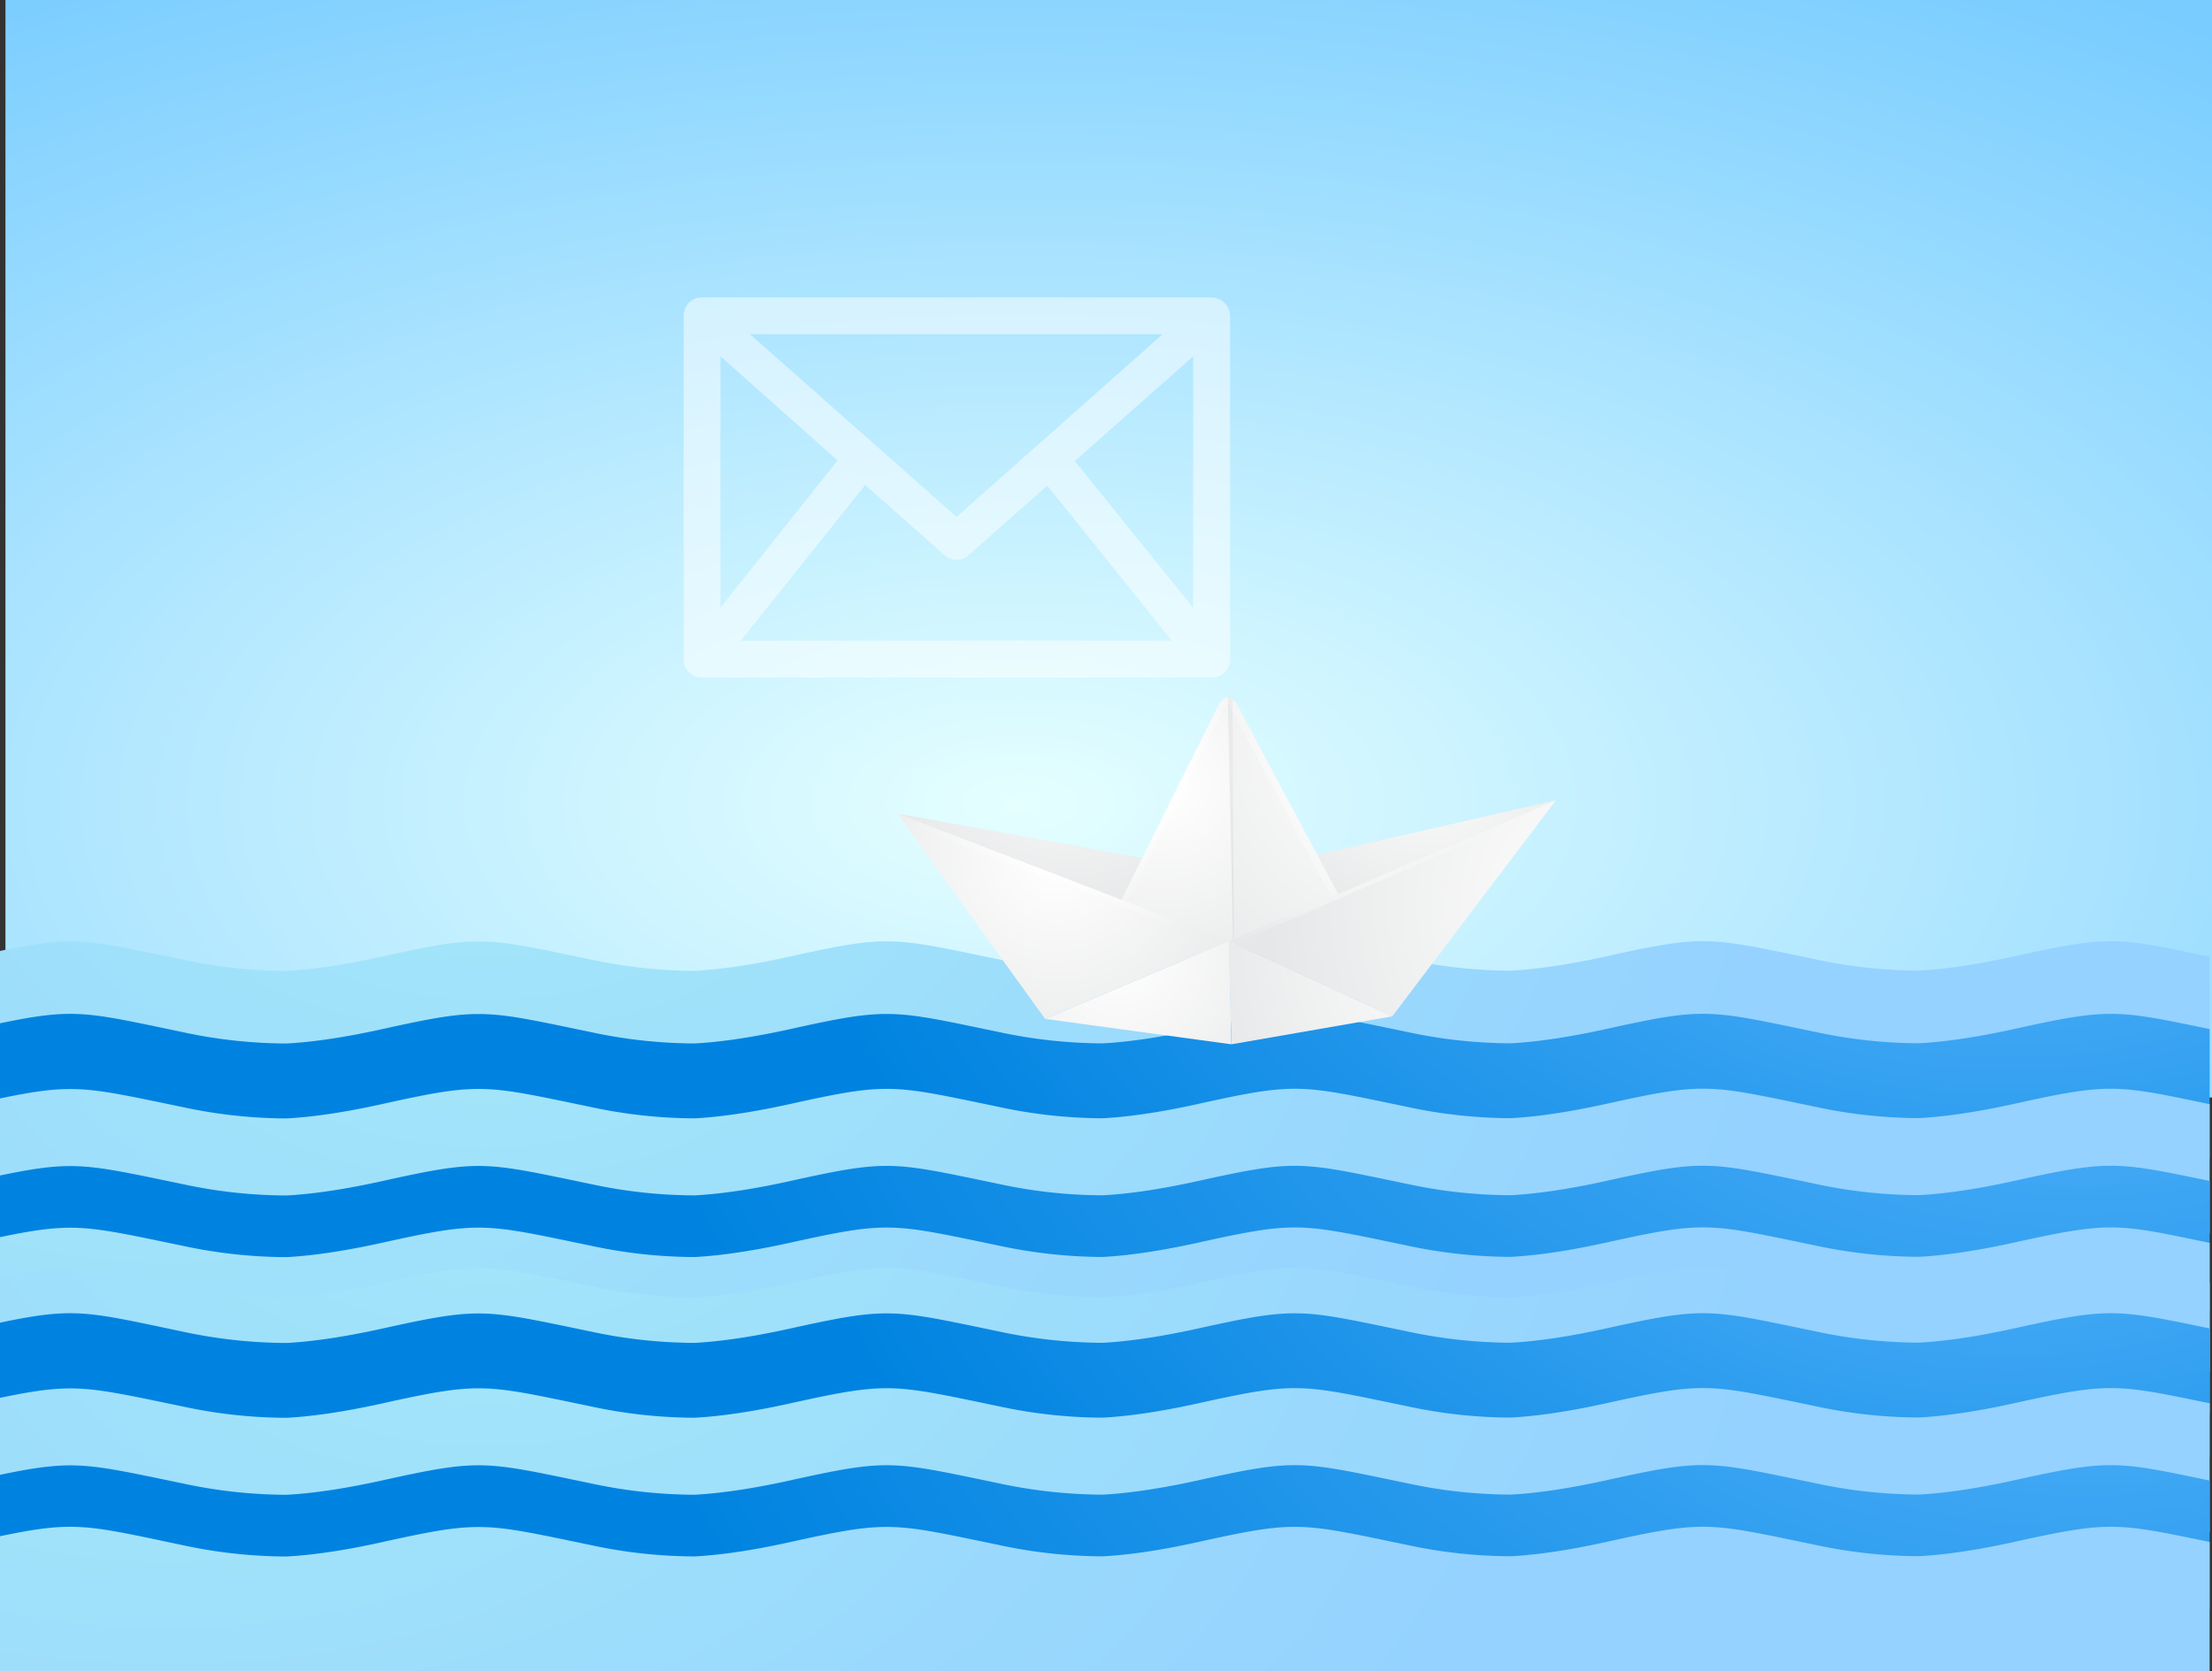
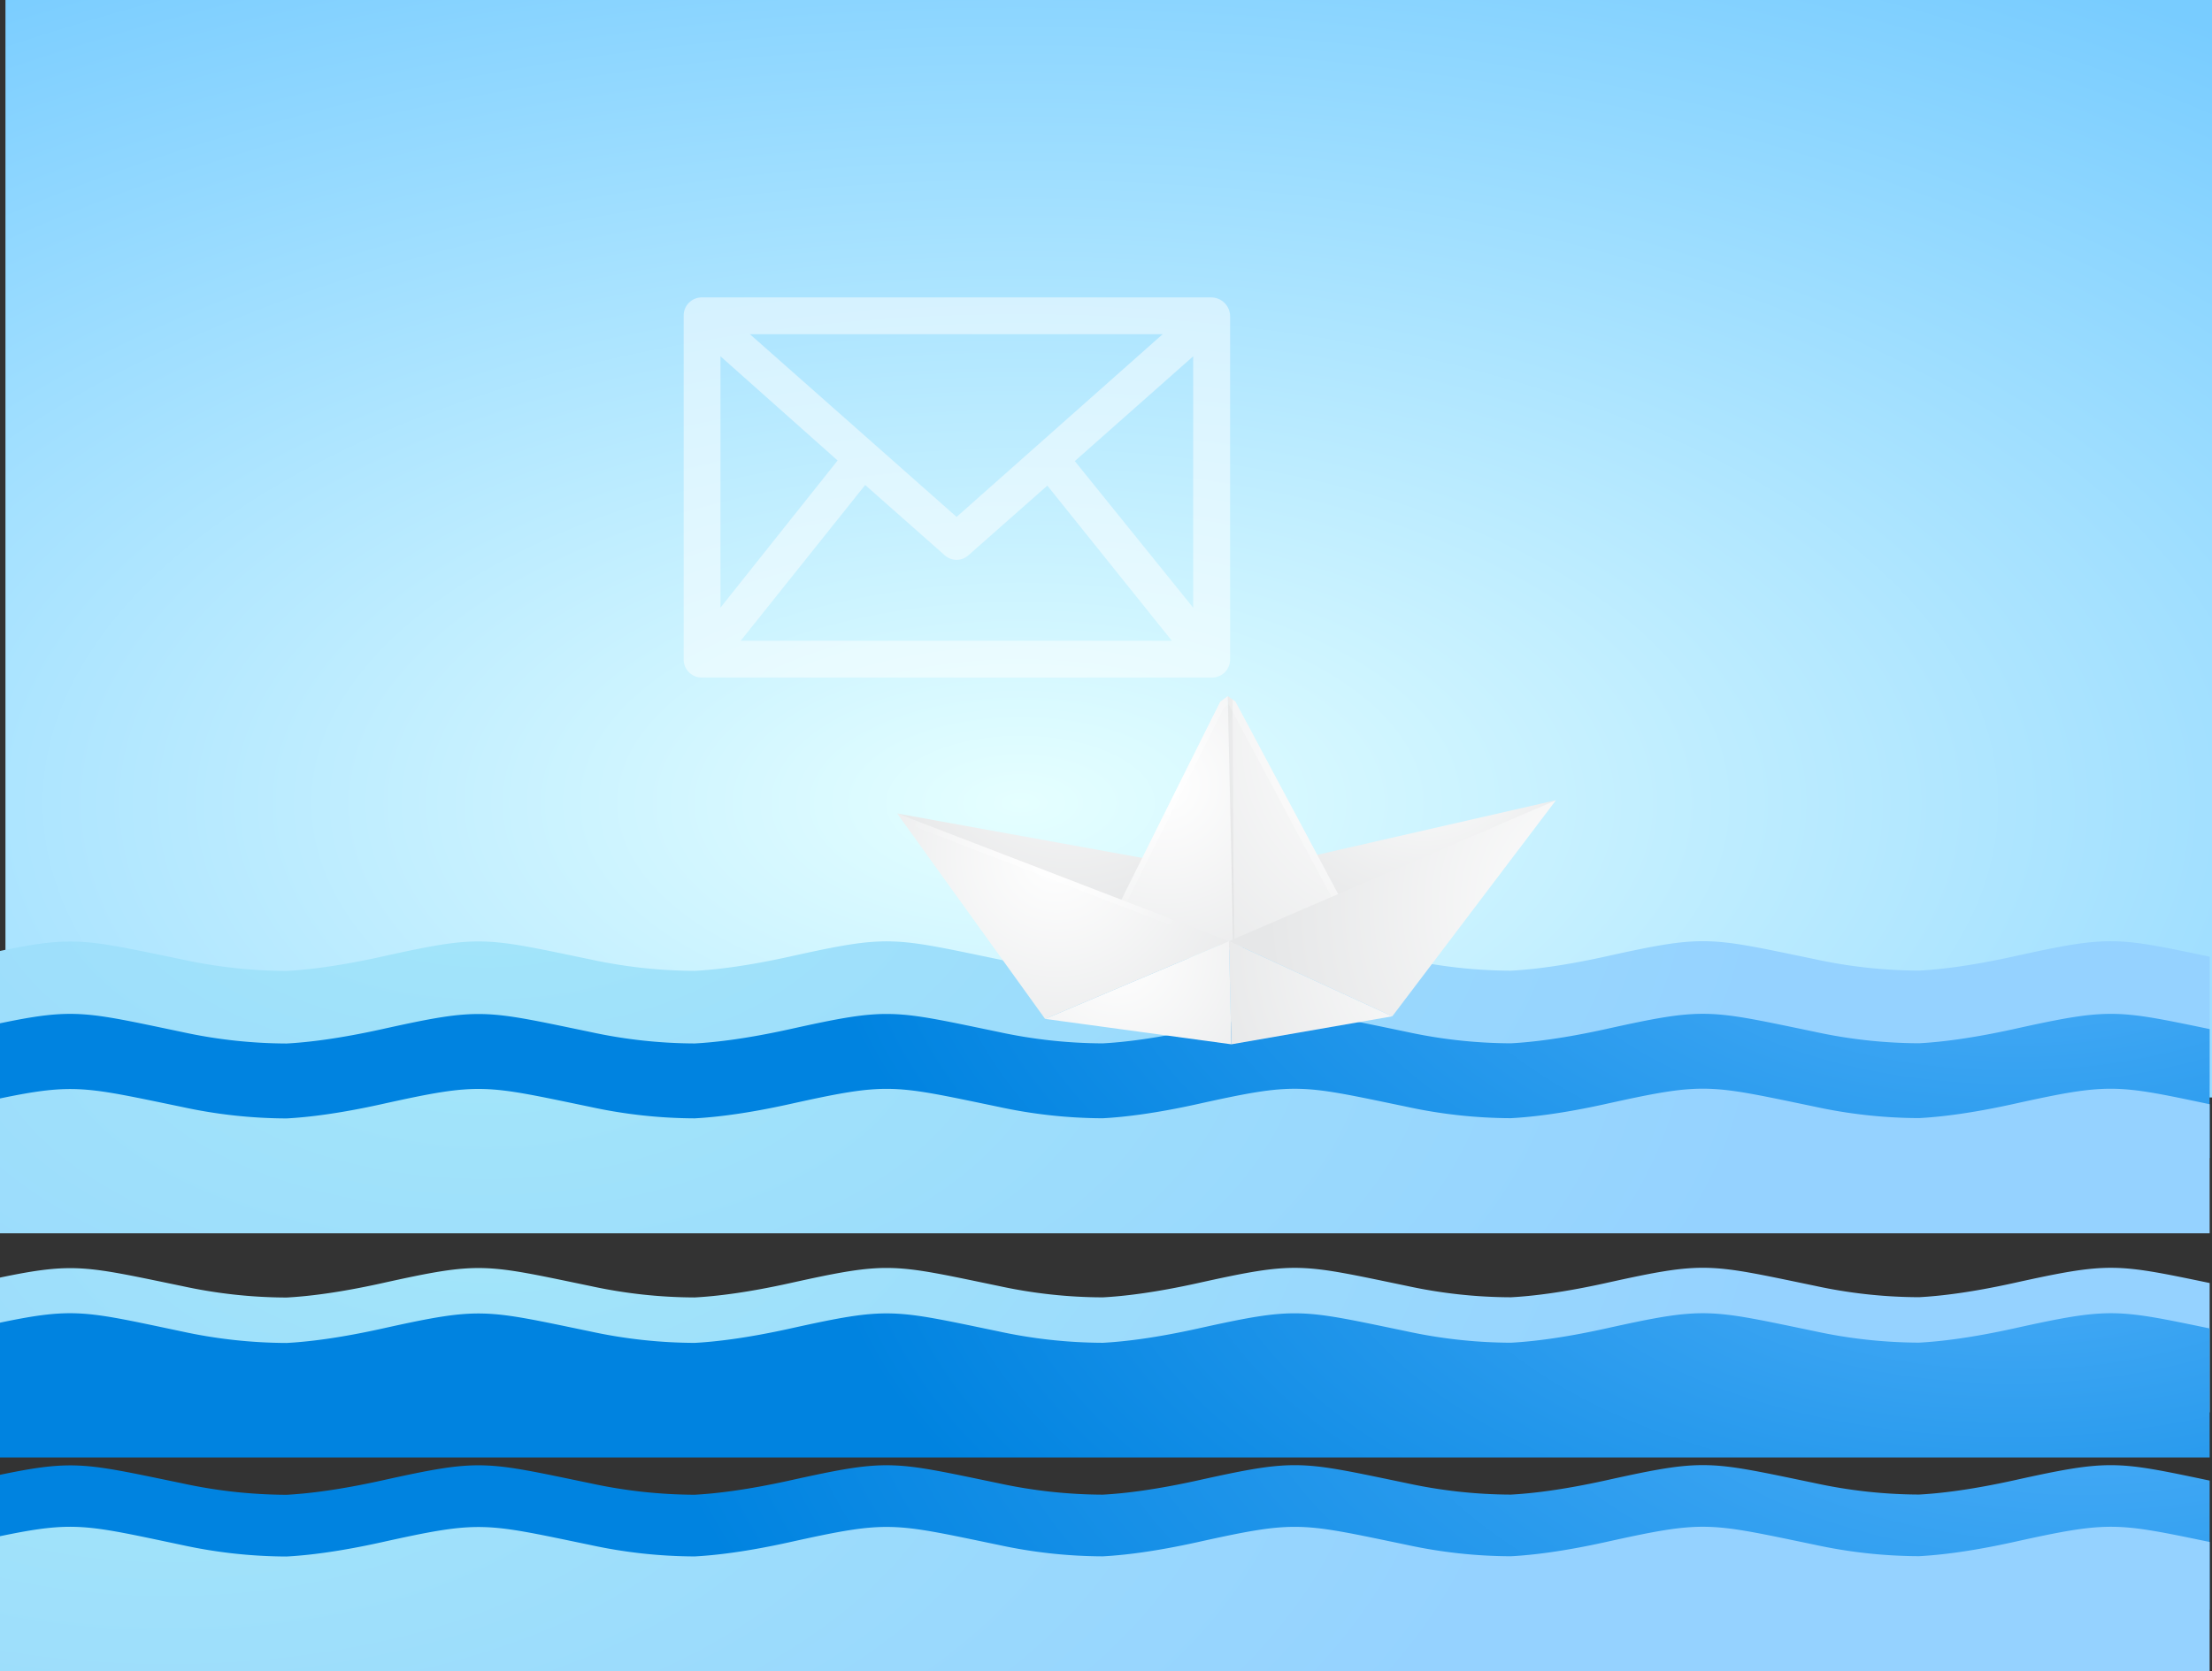
<svg xmlns="http://www.w3.org/2000/svg" xmlns:xlink="http://www.w3.org/1999/xlink" width="802" height="606" viewBox="0 0 802 606">
  <rect x="0" y="0" width="802" height="606" fill="#333333" stroke="none" />
  <defs>
    <radialGradient id="radial-gradient" cx="428" cy="360" r="443.12" gradientTransform="translate(-314.83 3.18) scale(1.6 0.8)" gradientUnits="userSpaceOnUse">
      <stop offset="0" stop-color="#e5ffff" />
      <stop offset="1" stop-color="#78ccff" />
    </radialGradient>
    <radialGradient id="radial-gradient-2" cx="285.62" cy="313.07" r="236.9" gradientTransform="translate(-390.15) scale(1.98 1)" gradientUnits="userSpaceOnUse">
      <stop offset="0.02" stop-color="#a3e6f9" />
      <stop offset="1" stop-color="#95d2ff" />
    </radialGradient>
    <radialGradient id="radial-gradient-3" cx="565.04" cy="318.66" r="218.61" gradientTransform="translate(-390.15) scale(1.98 1)" gradientUnits="userSpaceOnUse">
      <stop offset="0" stop-color="#4fb0f9" />
      <stop offset="1" stop-color="#0083e0" />
    </radialGradient>
    <radialGradient id="radial-gradient-4" cx="285.62" cy="366.56" r="236.9" xlink:href="#radial-gradient-2" />
    <radialGradient id="radial-gradient-5" cx="577.82" cy="368.16" r="262.95" xlink:href="#radial-gradient-3" />
    <radialGradient id="radial-gradient-6" cx="227.34" cy="393.71" r="250.75" xlink:href="#radial-gradient-2" />
    <radialGradient id="radial-gradient-7" cx="285.62" cy="431.52" r="236.9" xlink:href="#radial-gradient-2" />
    <radialGradient id="radial-gradient-8" cx="565.04" cy="427.23" r="218.61" xlink:href="#radial-gradient-3" />
    <radialGradient id="radial-gradient-9" cx="285.62" cy="475.14" r="236.9" xlink:href="#radial-gradient-2" />
    <radialGradient id="radial-gradient-10" cx="577.82" cy="476.73" r="262.95" xlink:href="#radial-gradient-3" />
    <radialGradient id="radial-gradient-11" cx="227.34" cy="502.28" r="250.75" xlink:href="#radial-gradient-2" />
    <radialGradient id="radial-gradient-12" cx="390.5" cy="254.25" r="76.31" gradientTransform="translate(-6.17 9.98) rotate(-0.78)" gradientUnits="userSpaceOnUse">
      <stop offset="0.01" stop-color="#fff" />
      <stop offset="1" stop-color="#e6e7e8" />
    </radialGradient>
    <radialGradient id="radial-gradient-13" cx="519.1" cy="264.76" r="74.11" xlink:href="#radial-gradient-12" />
    <radialGradient id="radial-gradient-14" cx="512.09" cy="267.69" r="116.99" xlink:href="#radial-gradient-12" />
    <radialGradient id="radial-gradient-15" cx="482.15" cy="273.39" r="111.02" gradientTransform="translate(-6.17 9.98) rotate(-0.78)" gradientUnits="userSpaceOnUse">
      <stop offset="0" stop-opacity="0" />
      <stop offset="1" stop-opacity="0.1" />
    </radialGradient>
    <radialGradient id="radial-gradient-16" cx="492.94" cy="272.57" r="98.71" gradientTransform="translate(-6.17 9.98) rotate(-0.78)" gradientUnits="userSpaceOnUse">
      <stop offset="0" stop-color="#fff" stop-opacity="0.6" />
      <stop offset="0.74" stop-color="#fff" stop-opacity="0" />
    </radialGradient>
    <radialGradient id="radial-gradient-17" cx="424.4" cy="280.55" r="85.25" xlink:href="#radial-gradient-12" />
    <radialGradient id="radial-gradient-18" cx="427.6" cy="282.56" r="72.42" xlink:href="#radial-gradient-16" />
    <radialGradient id="radial-gradient-19" cx="587.5" cy="326.15" r="126.97" xlink:href="#radial-gradient-12" />
    <radialGradient id="radial-gradient-20" cx="485.2" cy="300.42" r="74.33" xlink:href="#radial-gradient-16" />
    <radialGradient id="radial-gradient-21" cx="540.74" cy="340.18" r="108.57" xlink:href="#radial-gradient-12" />
    <radialGradient id="radial-gradient-22" cx="406.28" cy="340.76" r="82.19" xlink:href="#radial-gradient-12" />
    <radialGradient id="radial-gradient-23" cx="385.23" cy="305.69" r="86.69" xlink:href="#radial-gradient-12" />
    <radialGradient id="radial-gradient-24" cx="385.23" cy="300.08" r="73.92" xlink:href="#radial-gradient-16" />
  </defs>
  <title>barco-mensaje</title>
  <g id="cielo">
    <rect x="1.98" width="800.02" height="398" fill="url(#radial-gradient)" />
  </g>
  <g id="olas">
    <path d="M729.28,342.82c-15.5,3.43-26.72,4.76-34.49,5.17A181,181,0,0,1,657,343.85c-38.62-8-39.64-9-75.72-1-15.5,3.43-26.73,4.76-34.5,5.17a181,181,0,0,1-37.75-4.14c-38.62-8-39.64-9-75.72-1-15.5,3.43-26.73,4.76-34.5,5.17a181.06,181.06,0,0,1-37.76-4.14c-38.62-8-39.63-9-75.71-1-15.5,3.43-26.73,4.76-34.5,5.17a181.13,181.13,0,0,1-37.76-4.14c-38.62-8-39.63-9-75.71-1-15.51,3.43-26.73,4.76-34.5,5.17a181,181,0,0,1-37.76-4.14c-34.87-7.2-39.09-8.74-66.14-3.1v48.89H800.15v-46.8C766.25,335.81,763.78,335.19,729.28,342.82Z" transform="translate(1 4)" fill="url(#radial-gradient-2)" />
    <path d="M729.28,369.17c-15.5,3.42-26.72,4.76-34.49,5.17A180.45,180.45,0,0,1,657,370.19c-38.62-8-39.64-9-75.72-1-15.5,3.42-26.73,4.76-34.5,5.17a180.43,180.43,0,0,1-37.75-4.15c-38.62-8-39.64-9-75.72-1-15.5,3.42-26.73,4.76-34.5,5.17a181.06,181.06,0,0,1-37.76-4.14c-38.62-8-39.63-9-75.71-1-15.5,3.42-26.73,4.76-34.5,5.17a180.58,180.58,0,0,1-37.76-4.15c-38.62-8-39.63-9-75.71-1-15.51,3.42-26.73,4.76-34.5,5.17a180.45,180.45,0,0,1-37.76-4.15C30.27,363,26.05,361.46-1,367.1V416H800.15v-46.8C766.25,362.15,763.78,361.54,729.28,369.17Z" transform="translate(1 4)" fill="url(#radial-gradient-3)" />
    <path d="M729.28,396.31c-15.5,3.43-26.72,4.76-34.49,5.17A180.31,180.31,0,0,1,657,397.34c-38.62-8-39.64-9-75.72-1-15.5,3.43-26.73,4.76-34.5,5.17a180.29,180.29,0,0,1-37.75-4.14c-38.62-8-39.64-9-75.72-1-15.5,3.43-26.73,4.76-34.5,5.17a180.38,180.38,0,0,1-37.76-4.14c-38.62-8-39.63-9-75.71-1-15.5,3.43-26.73,4.76-34.5,5.17a180.44,180.44,0,0,1-37.76-4.14c-38.62-8-39.63-9-75.71-1-15.51,3.43-26.73,4.76-34.5,5.17a180.31,180.31,0,0,1-37.76-4.14c-34.87-7.2-39.09-8.74-66.14-3.1v48.89H800.15v-46.8C766.25,389.3,763.78,388.68,729.28,396.31Z" transform="translate(1 4)" fill="url(#radial-gradient-4)" />
-     <path d="M729.28,424.25c-15.5,3.43-26.72,4.76-34.49,5.17A179.63,179.63,0,0,1,657,425.28c-38.62-8-39.64-9-75.72-1-15.5,3.43-26.73,4.76-34.5,5.17a179.62,179.62,0,0,1-37.75-4.14c-38.62-8-39.64-9-75.72-1-15.5,3.43-26.73,4.76-34.5,5.17a179.7,179.7,0,0,1-37.76-4.14c-38.62-8-39.63-9-75.71-1-15.5,3.43-26.73,4.76-34.5,5.17a179.76,179.76,0,0,1-37.76-4.14c-38.62-8-39.63-9-75.71-1-15.51,3.43-26.73,4.76-34.5,5.17a179.63,179.63,0,0,1-37.76-4.14c-34.87-7.2-39.09-8.73-66.14-3.1v48.89H800.15V424.28C766.25,417.24,763.78,416.63,729.28,424.25Z" transform="translate(1 4)" fill="url(#radial-gradient-5)" />
-     <path d="M729.28,446.61c-15.5,3.42-26.72,4.76-34.49,5.17A181,181,0,0,1,657,447.64c-38.62-8-39.64-9-75.72-1-15.5,3.42-26.73,4.76-34.5,5.17a181,181,0,0,1-37.75-4.14c-38.62-8-39.64-9-75.72-1-15.5,3.42-26.73,4.76-34.5,5.17a181.06,181.06,0,0,1-37.76-4.14c-38.62-8-39.63-9-75.71-1-15.5,3.42-26.73,4.76-34.5,5.17a181.13,181.13,0,0,1-37.76-4.14c-38.62-8-39.63-9-75.71-1-15.51,3.42-26.73,4.76-34.5,5.17a181,181,0,0,1-37.76-4.14c-34.87-7.2-39.09-8.74-66.14-3.1v48.89H800.15v-46.8C766.25,439.59,763.78,439,729.28,446.61Z" transform="translate(1 4)" fill="url(#radial-gradient-6)" />
    <path d="M729.28,461.26c-15.5,3.43-26.72,4.76-34.49,5.17A179.63,179.63,0,0,1,657,462.29c-38.62-8-39.64-9-75.72-1-15.5,3.43-26.73,4.76-34.5,5.17a179.62,179.62,0,0,1-37.75-4.14c-38.62-8-39.64-9-75.72-1-15.5,3.43-26.73,4.76-34.5,5.17a179.7,179.7,0,0,1-37.76-4.14c-38.62-8-39.63-9-75.71-1-15.5,3.43-26.73,4.76-34.5,5.17a179.76,179.76,0,0,1-37.76-4.14c-38.62-8-39.63-9-75.71-1-15.51,3.43-26.73,4.76-34.5,5.17a179.63,179.63,0,0,1-37.76-4.14c-34.87-7.2-39.09-8.73-66.14-3.09v48.88H800.15V461.29C766.25,454.25,763.78,453.64,729.28,461.26Z" transform="translate(1 4)" fill="url(#radial-gradient-7)" />
    <path d="M729.28,477.74c-15.5,3.42-26.72,4.76-34.49,5.17A181,181,0,0,1,657,478.77c-38.62-8-39.64-9-75.72-1-15.5,3.43-26.73,4.76-34.5,5.17a181,181,0,0,1-37.75-4.14c-38.62-8-39.64-9-75.72-1-15.5,3.43-26.73,4.76-34.5,5.17a181.06,181.06,0,0,1-37.76-4.14c-38.62-8-39.63-9-75.71-1-15.5,3.42-26.73,4.76-34.5,5.17a181.13,181.13,0,0,1-37.76-4.14c-38.62-8-39.63-9-75.71-1-15.51,3.43-26.73,4.76-34.5,5.17a181,181,0,0,1-37.76-4.14C30.27,471.57,26.05,470-1,475.67v48.89H800.15v-46.8C766.25,470.72,763.78,470.11,729.28,477.74Z" transform="translate(1 4)" fill="url(#radial-gradient-8)" />
-     <path d="M729.28,504.88c-15.5,3.43-26.72,4.76-34.49,5.17A179.63,179.63,0,0,1,657,505.91c-38.62-8-39.64-9-75.72-1-15.5,3.43-26.73,4.76-34.5,5.17a179.62,179.62,0,0,1-37.75-4.14c-38.62-8-39.64-9-75.72-1-15.5,3.43-26.73,4.76-34.5,5.17a179.7,179.7,0,0,1-37.76-4.14c-38.62-8-39.63-9-75.71-1-15.5,3.43-26.73,4.76-34.5,5.17a179.76,179.76,0,0,1-37.76-4.14c-38.62-8-39.63-9-75.71-1-15.51,3.43-26.73,4.76-34.5,5.17a179.63,179.63,0,0,1-37.76-4.14c-34.87-7.2-39.09-8.73-66.14-3.09V551.7H800.15V504.91C766.25,497.87,763.78,497.26,729.28,504.88Z" transform="translate(1 4)" fill="url(#radial-gradient-9)" />
    <path d="M729.28,532.83c-15.5,3.42-26.72,4.76-34.49,5.17A180.45,180.45,0,0,1,657,533.85c-38.62-8-39.64-9-75.72-1-15.5,3.42-26.73,4.76-34.5,5.17a180.43,180.43,0,0,1-37.75-4.15c-38.62-8-39.64-9-75.72-1-15.5,3.42-26.73,4.76-34.5,5.17a181.06,181.06,0,0,1-37.76-4.14c-38.62-8-39.63-9-75.71-1-15.5,3.42-26.73,4.76-34.5,5.17a180.58,180.58,0,0,1-37.76-4.15c-38.62-8-39.63-9-75.71-1-15.51,3.42-26.73,4.76-34.5,5.17a180.45,180.45,0,0,1-37.76-4.15c-34.87-7.2-39.09-8.73-66.14-3.09v48.89H800.15v-46.8C766.25,525.81,763.78,525.2,729.28,532.83Z" transform="translate(1 4)" fill="url(#radial-gradient-10)" />
    <path d="M729.28,555.18c-15.5,3.43-26.72,4.76-34.49,5.17A180.31,180.31,0,0,1,657,556.21c-38.62-8-39.64-9-75.72-1-15.5,3.43-26.73,4.76-34.5,5.17a180.29,180.29,0,0,1-37.75-4.14c-38.62-8-39.64-9-75.72-1-15.5,3.43-26.73,4.76-34.5,5.17a180.38,180.38,0,0,1-37.76-4.14c-38.62-8-39.63-9-75.71-1-15.5,3.43-26.73,4.76-34.5,5.17a180.44,180.44,0,0,1-37.76-4.14c-38.62-8-39.63-9-75.71-1-15.51,3.43-26.73,4.76-34.5,5.17a180.31,180.31,0,0,1-37.76-4.14C30.27,549,26.05,547.47-1,553.11V602H800.15V555.2C766.25,548.17,763.78,547.55,729.28,555.18Z" transform="translate(1 4)" fill="url(#radial-gradient-11)" />
  </g>
  <g id="carta">
    <path d="M438.11,103.86H253.55a6.55,6.55,0,0,0-6.67,6.67V235.05a6.55,6.55,0,0,0,6.67,6.67H438.33a6.55,6.55,0,0,0,6.67-6.67V110.53A6.88,6.88,0,0,0,438.11,103.86Zm-92.28,79.6L270.9,117.2H420.54ZM302.69,163l-42.47,53.36V125.21Zm10,8.89,28.68,25.35a6.45,6.45,0,0,0,8.9,0l28.46-25.13,45.14,56.26H267.56Zm76-8.67,42.92-38v91.16Z" transform="translate(1 4)" fill="#fff" opacity="0.5" />
  </g>
  <g id="barco">
    <g>
      <polygon points="325.28 295.01 445.24 316.76 445.6 343.65 325.28 295.01" fill="url(#radial-gradient-12)" />
      <polygon points="564.14 290.2 446.41 317.14 447.16 343.63 564.14 290.2" fill="url(#radial-gradient-13)" />
      <polygon points="445.14 252.46 445.6 343.65 486.29 326.34 447.89 254.37 445.14 252.46" fill="url(#radial-gradient-14)" />
      <polygon points="446.9 253.68 445.14 252.46 445.6 343.65 447.35 342.91 446.9 253.68" fill="url(#radial-gradient-15)" />
      <polygon points="445.57 255.57 483.88 327.37 486.29 326.34 447.89 254.37 445.14 252.46 445.15 255.28 445.57 255.57" fill="url(#radial-gradient-16)" />
      <polygon points="445.14 252.46 447.16 343.63 406.01 327.43 442.44 254.44 445.14 252.46" fill="url(#radial-gradient-17)" />
      <polygon points="443.64 256.76 445.21 255.61 445.14 252.46 442.44 254.44 406.01 327.43 407.99 328.21 443.64 256.76" fill="url(#radial-gradient-18)" />
      <polygon points="564.14 290.2 445.57 341.31 504.8 368.57 564.14 290.2" fill="url(#radial-gradient-19)" />
-       <polygon points="562.16 292.82 564.14 290.2 445.57 341.31 447.55 342.23 562.16 292.82" fill="url(#radial-gradient-20)" />
      <polygon points="504.8 368.57 446.47 378.72 445.57 341.31 504.8 368.57" fill="url(#radial-gradient-21)" />
      <polygon points="378.92 369.51 445.57 341.31 446.47 378.72 378.92 369.51" fill="url(#radial-gradient-22)" />
      <polygon points="325.28 295.01 445.57 341.31 378.92 369.51 325.28 295.01" fill="url(#radial-gradient-23)" />
      <polygon points="442.69 342.53 445.57 341.31 325.28 295.01 327.6 298.23 442.69 342.53" fill="url(#radial-gradient-24)" />
    </g>
  </g>
</svg>